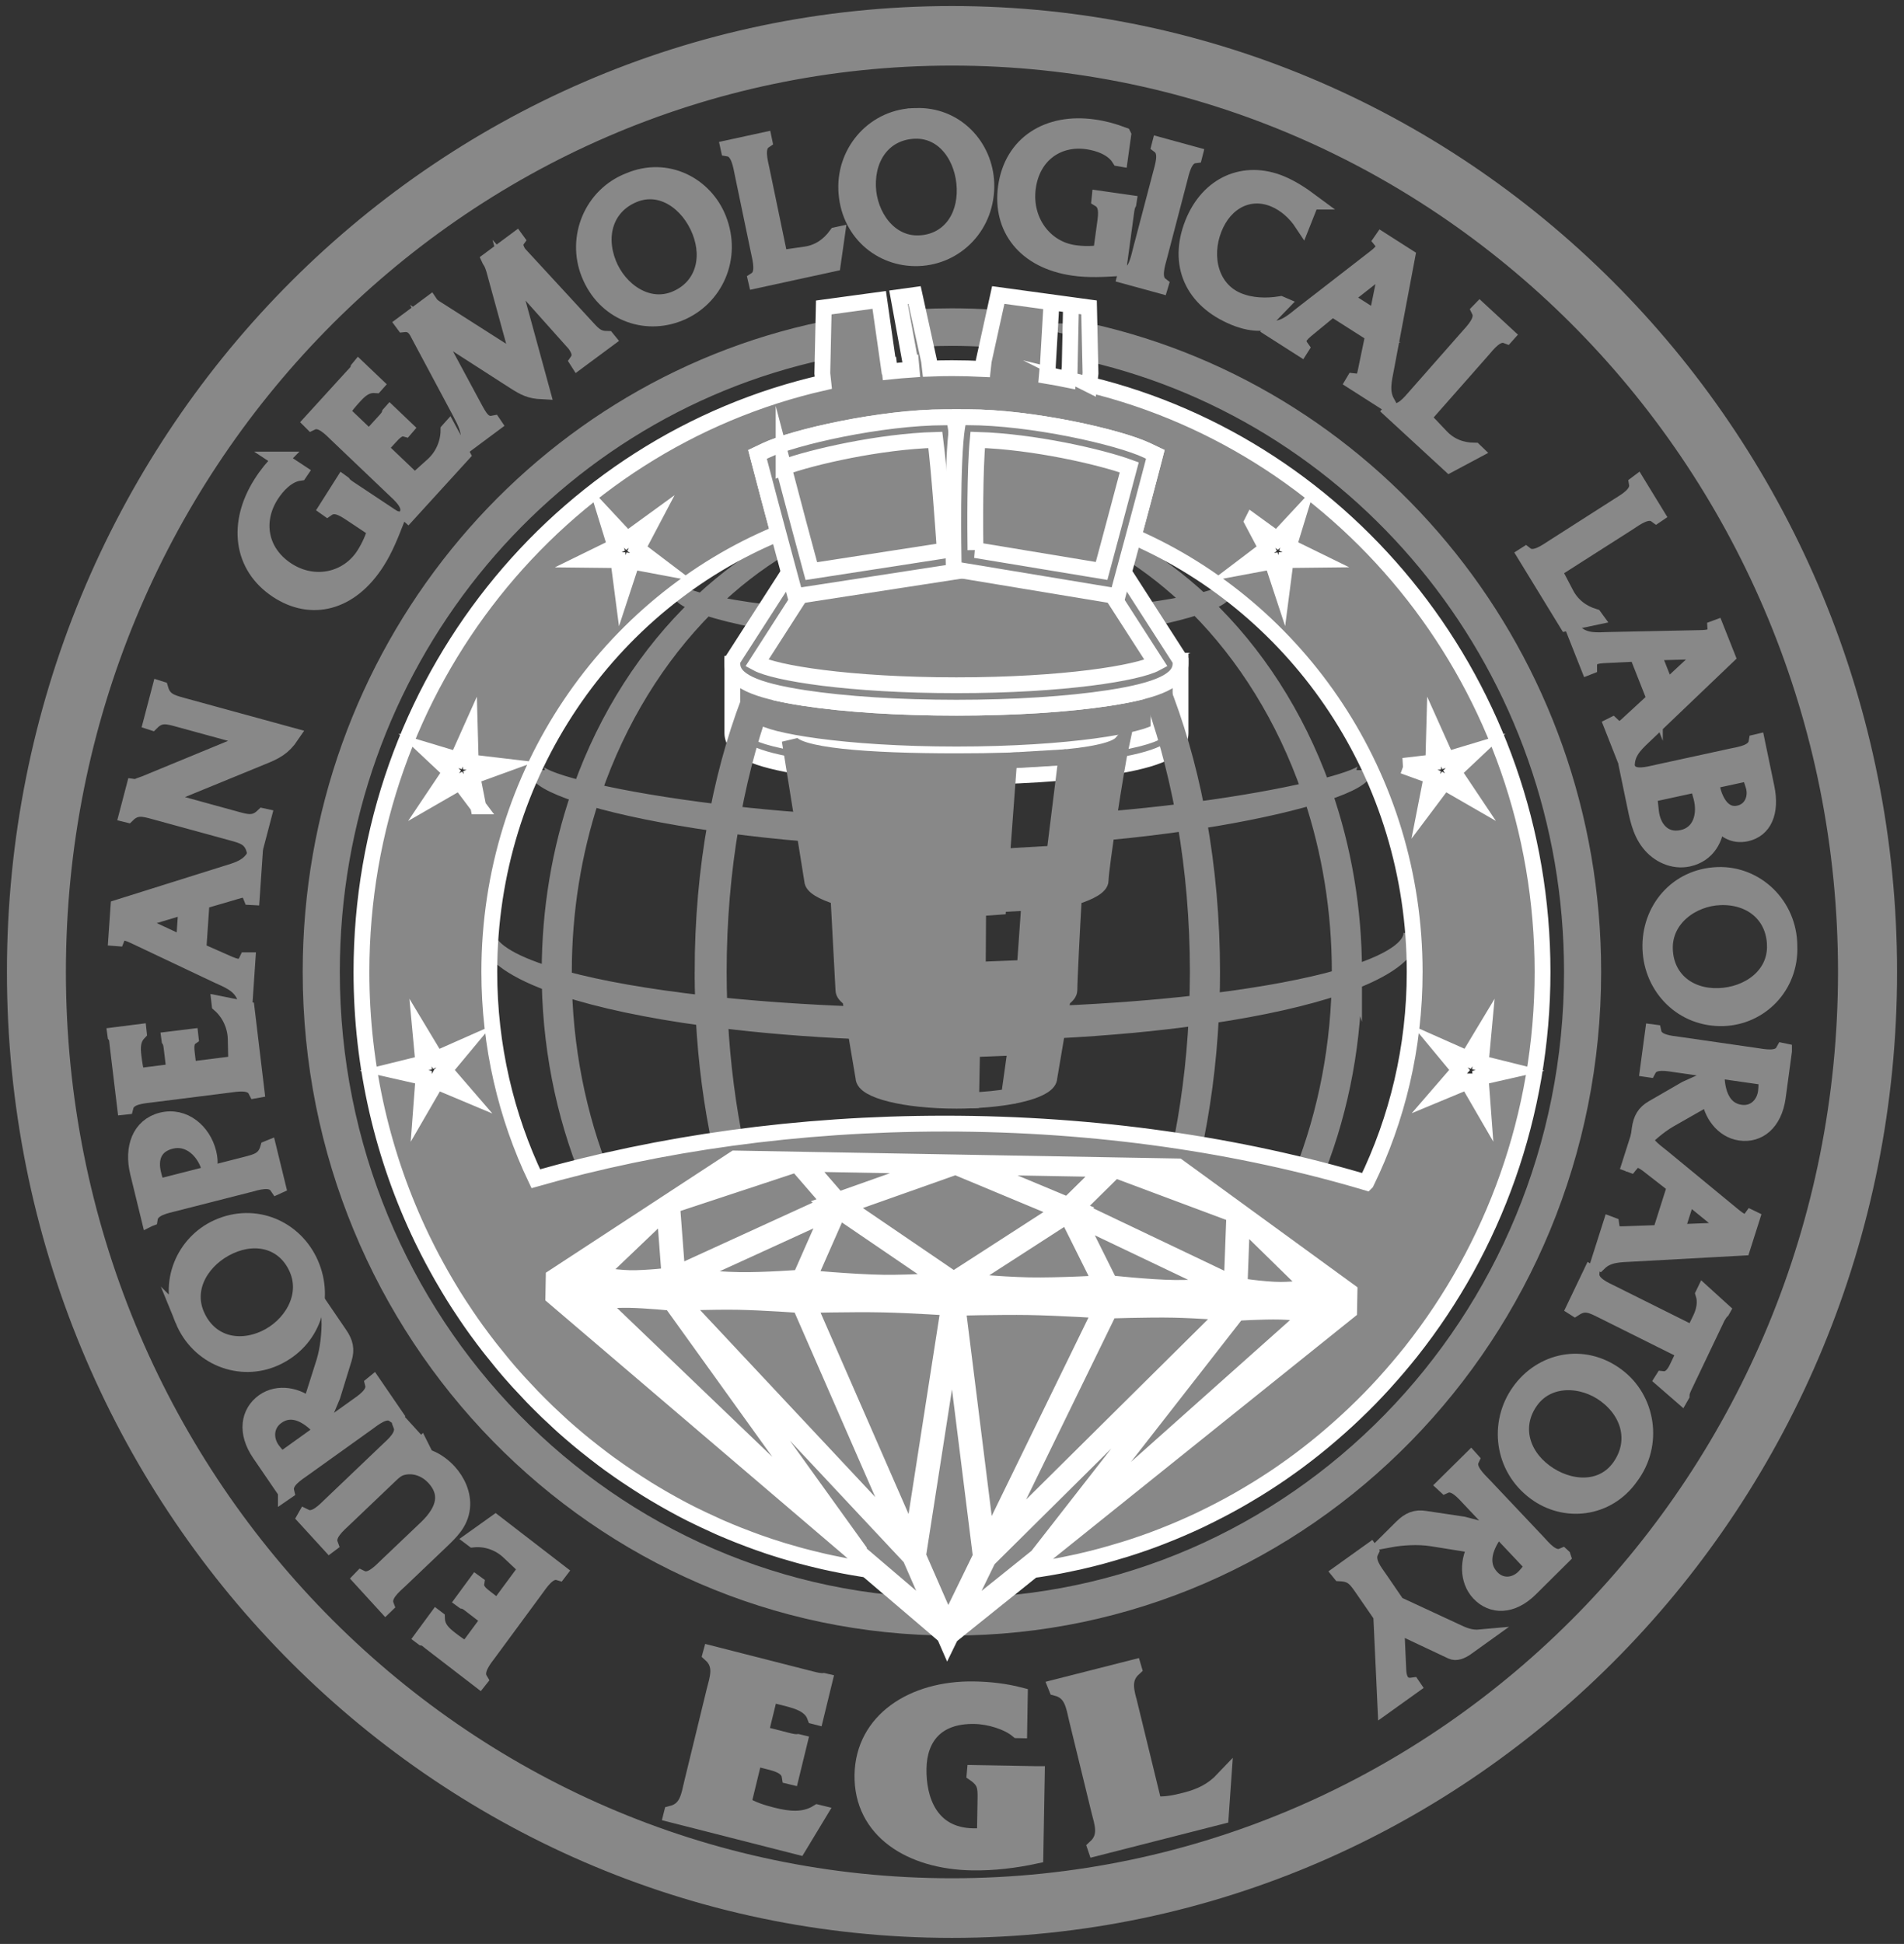
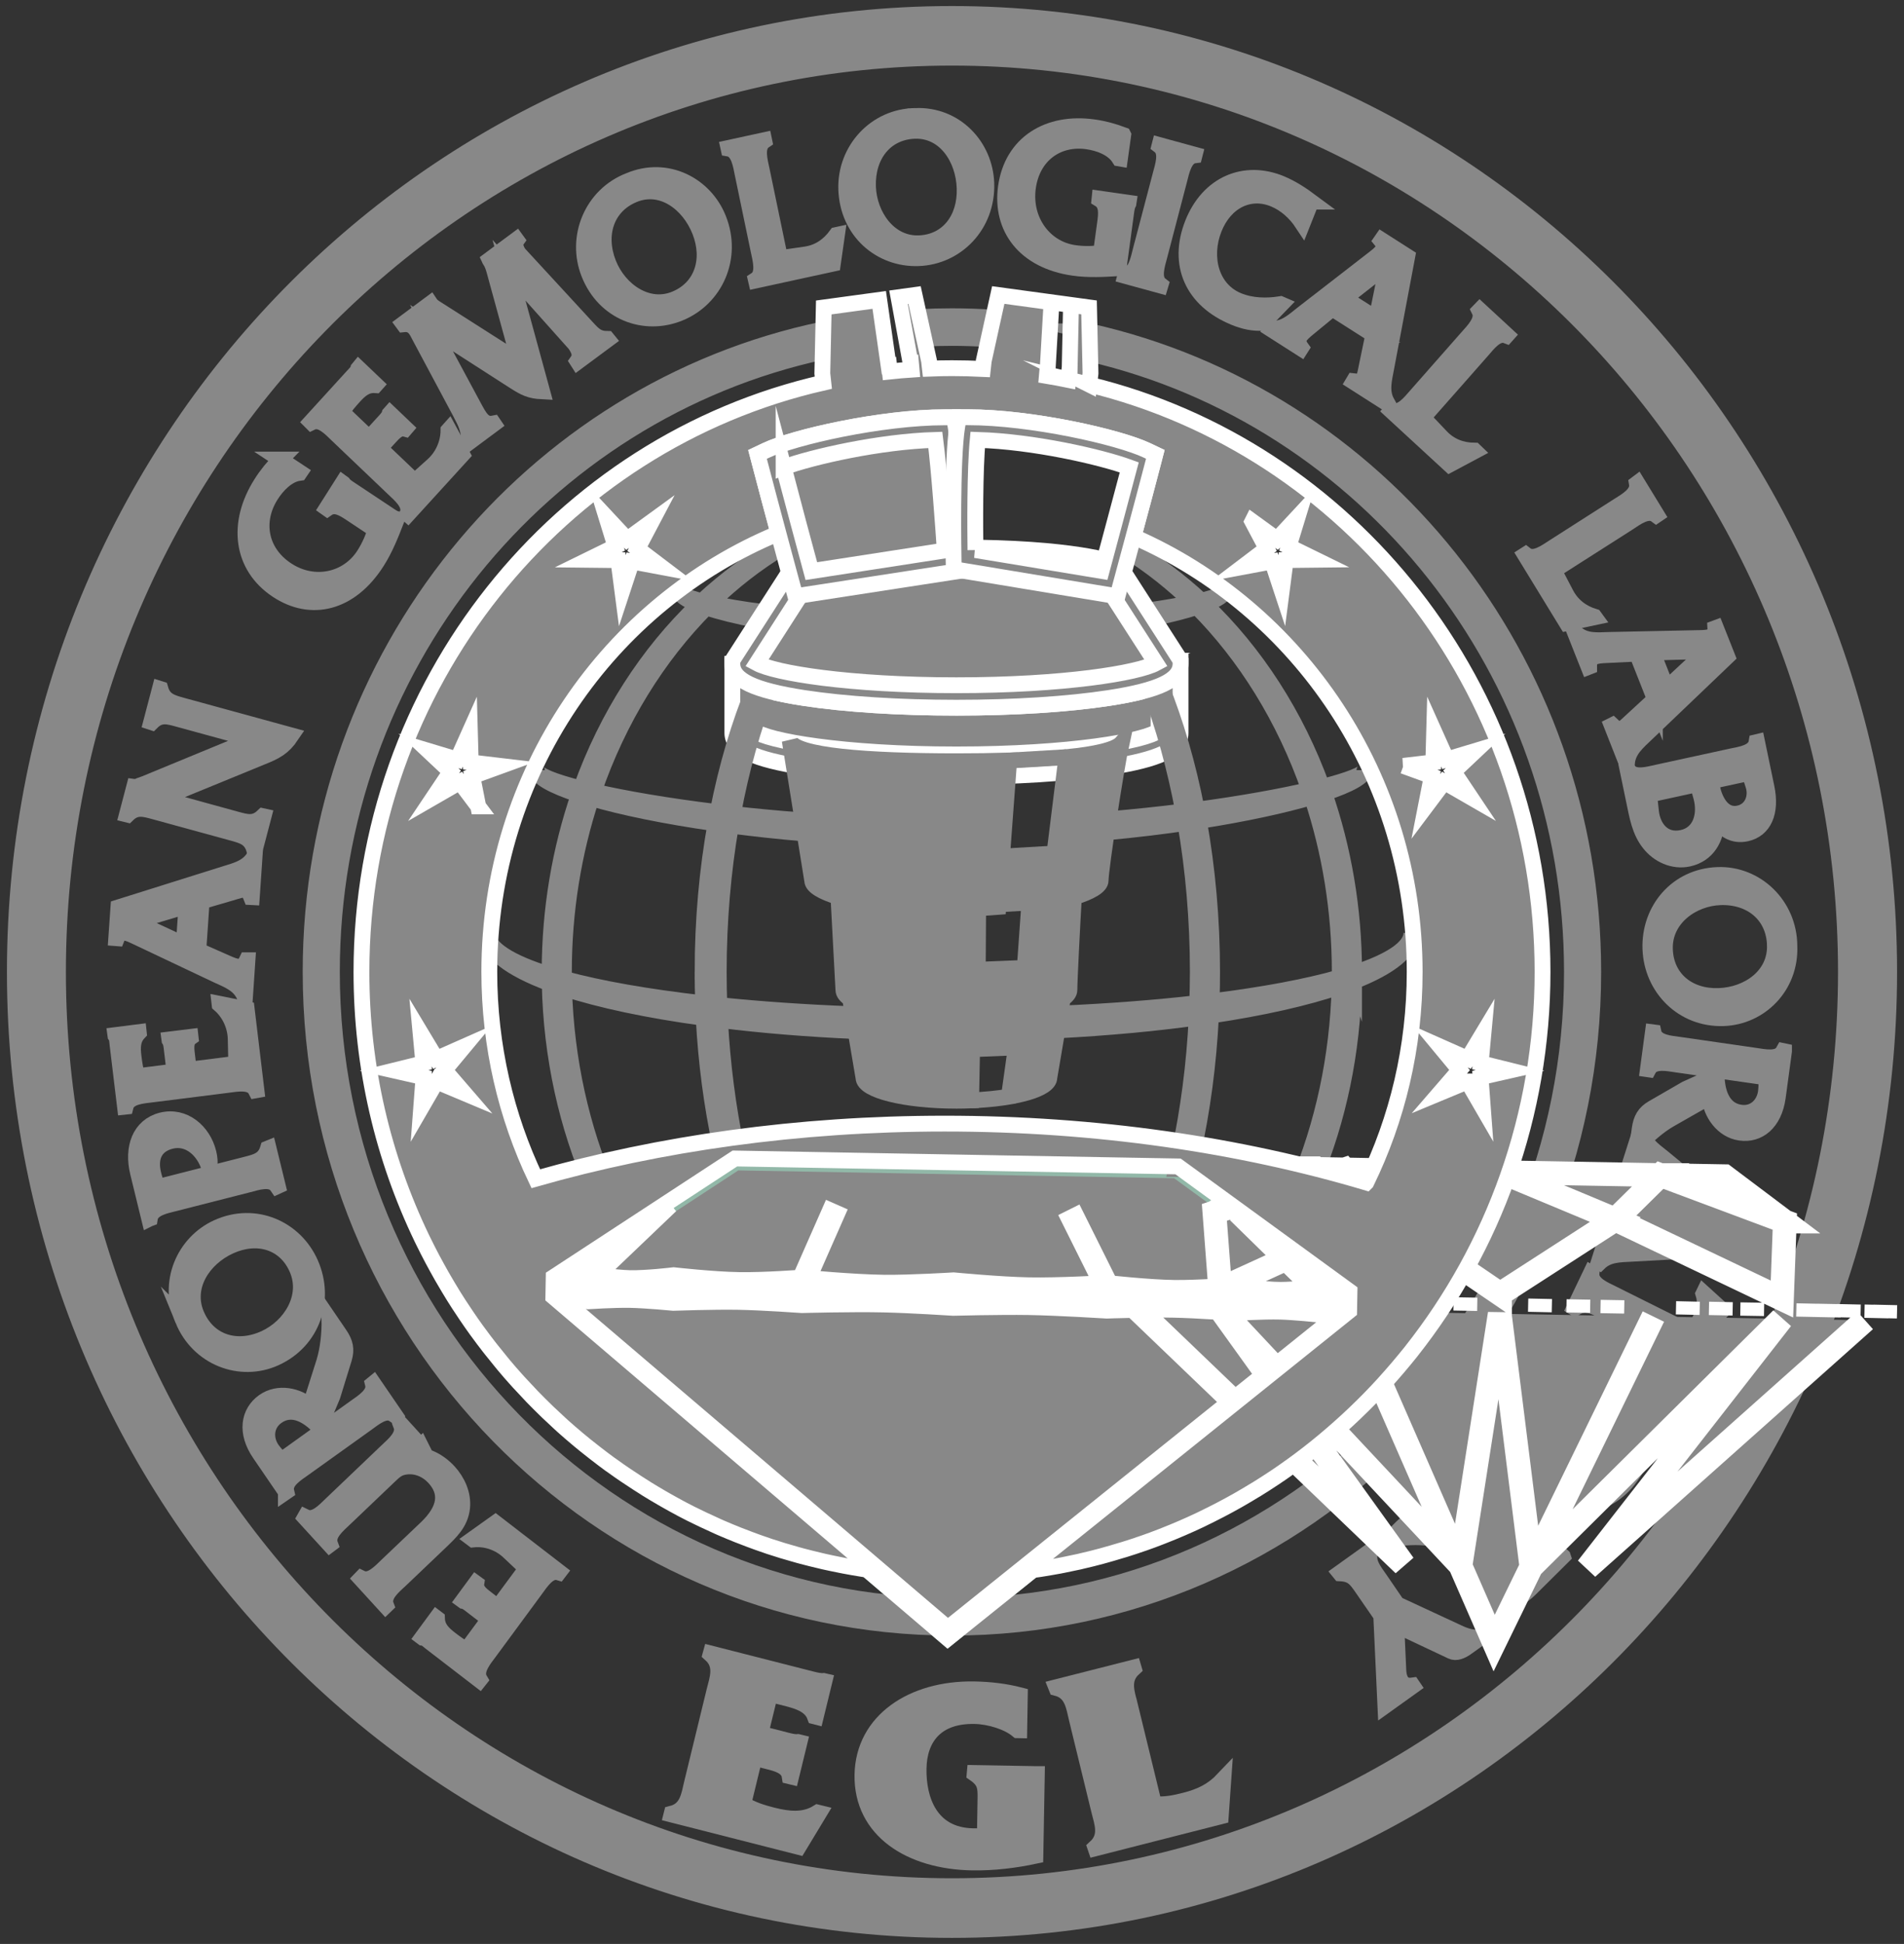
<svg xmlns="http://www.w3.org/2000/svg" width="120.33px" height="122.83px" enable-background="new 0 0 120.333 122.833" version="1.1" viewBox="0 0 120.333 122.833" xml:space="preserve">
  <rect x="0" y="0" width="120.333" height="122.833" fill="#333333" stroke="none" />
  <path d="m60.166 1.416c-32.417 0-58.694 26.861-58.694 60 0 33.141 26.277 60 58.694 60s58.695-26.863 58.695-60c0-33.14-26.28-60-58.695-60zm0 118.3c-31.5 0-57.035-26.104-57.035-58.303 0-32.2 25.534-58.302 57.035-58.302 31.5 0 57.031 26.103 57.031 58.302 0 32.202-25.53 58.303-57.031 58.303z" fill="#888" stroke="#888" stroke-miterlimit="3.864" stroke-width="2.068" />
  <path d="m31.463 101.56l-0.714-0.549c-0.299-0.23-0.711-0.529-0.645-0.951l-0.029-0.021-0.811 1.103 0.029 0.021c0.161 0.027 0.315 0.146 0.469 0.267l1.15 0.885-1.425 1.931c-0.356-0.173-0.701-0.428-1.038-0.687-0.444-0.345-0.811-0.688-0.832-1.291l-0.029-0.022-0.895 1.217 0.028 0.021c0.178 0.022 0.328 0.171 0.492 0.3l3.088 2.377 0.023-0.029c-0.345-0.576 0.27-1.289 0.623-1.768l2.885-3.916c0.344-0.468 0.853-1.279 1.482-1.089l0.023-0.03-4.023-3.101-1.438 1.026 0.028 0.021c0.819-0.085 1.646 0.211 2.236 0.76l1.136 1.07-1.813 2.455z" fill="#888" stroke="#888" stroke-miterlimit="10" />
  <path d="m26.593 91.374l-1.211-1.328-0.028 0.026c0.243 0.63-0.483 1.222-0.903 1.621l-3.505 3.345c-0.43 0.41-1.059 1.109-1.655 0.814l-0.021 0.037 1.566 1.713 0.028-0.021c-0.235-0.621 0.495-1.215 0.912-1.613l2.801-2.672c0.335-0.317 0.558-0.549 1.021-0.616 0.709-0.116 1.395 0.19 1.854 0.698 0.849 0.929 0.732 1.986-0.502 3.168l-2.484 2.363c-0.417 0.396-1.049 1.102-1.636 0.814l-0.028 0.029 1.567 1.715 0.028-0.027c-0.244-0.631 0.492-1.215 0.912-1.609l2.483-2.367c0.668-0.641 1.308-1.215 1.414-2.207 0.084-0.842-0.297-1.661-0.84-2.258-0.576-0.633-1.476-1.158-2.377-1.041l0.604-0.584z" fill="#888" stroke="#888" stroke-miterlimit="10" />
  <path d="m18.066 94.268l0.029-0.02c-0.155-0.658 0.654-1.133 1.135-1.479l3.928-2.812c0.467-0.334 1.189-0.959 1.732-0.578l0.032-0.021-1.325-1.935-0.028 0.023c0.164 0.648-0.637 1.135-1.114 1.477l-4.668 3.346c-0.2-0.208-0.384-0.406-0.555-0.63-0.496-0.656-0.487-1.599 0.262-2.134 0.979-0.702 2.008-0.039 2.689 0.684l0.831-1.98 0.728-2.361c0.176-0.58 0.084-1.012-0.283-1.543l-0.637-0.934c0.02 0.848-0.085 1.867-0.334 2.684l-0.89 2.809c-0.765-0.688-2.018-0.953-2.936-0.3-0.949 0.681-1.172 1.942-0.242 3.297l1.646 2.407z" fill="#888" stroke="#888" stroke-miterlimit="10" />
  <path d="m11.558 83.396c0.975 2.396 3.633 3.415 5.841 2.411 2.381-1.084 3.211-3.719 2.237-5.953-0.978-2.247-3.528-3.371-5.899-2.293-2.091 0.953-3.224 3.468-2.179 5.835zm0.871-0.304c-0.777-1.781 0.403-3.58 2.102-4.352 1.729-0.787 3.499-0.277 4.243 1.436 0.772 1.771-0.415 3.648-2.042 4.392-1.752 0.798-3.54 0.274-4.303-1.476z" fill="#888" stroke="#888" stroke-miterlimit="10" />
  <path d="m9.431 77.006l0.038-0.014c0.103-0.658 1.021-0.814 1.574-0.957l4.654-1.187c0.555-0.146 1.449-0.447 1.822 0.108l0.037-0.017-0.582-2.384-0.037 0.015c-0.217 0.728-0.713 0.841-1.403 1.019l-5.565 1.42c-0.115-0.262-0.211-0.529-0.278-0.822-0.234-0.956 0.017-1.811 1.102-2.089 1.186-0.3 2.111 0.649 2.424 1.666 0.068-0.312 0.031-0.62-0.041-0.918-0.332-1.356-1.545-2.41-2.965-2.052-1.383 0.356-1.871 1.74-1.49 3.3l0.71 2.912z" fill="#888" stroke="#888" stroke-miterlimit="10" />
  <path d="m11.933 67.592l-0.109-0.906c-0.045-0.379-0.121-0.893 0.223-1.133l-4e-3 -0.035-1.337 0.164 5e-3 0.037c0.092 0.138 0.116 0.334 0.139 0.527l0.176 1.463-2.348 0.295c-0.124-0.387-0.187-0.812-0.238-1.24-0.068-0.562-0.078-1.078 0.332-1.51l-4e-3 -0.037-1.477 0.187 5e-3 0.037c0.108 0.147 0.107 0.358 0.132 0.569l0.472 3.92 0.037-4e-3c0.164-0.655 1.094-0.694 1.678-0.771l4.757-0.599c0.569-0.071 1.495-0.263 1.796 0.336l0.039-7e-3 -0.613-5.111-1.72-0.343 4e-3 0.034c0.629 0.545 0.996 1.355 1.018 2.177l0.035 1.573-2.998 0.377z" fill="#888" stroke="#888" stroke-miterlimit="10" />
  <path d="m12.746 56.955l1.836-0.536c0.912-0.27 1.056-0.359 1.294 0.266l0.039 2e-3 0.172-2.527-0.039-2e-3c-0.416 0.678-1.143 0.85-1.883 1.079l-6.683 2.099-0.135 1.945 0.039 3e-3c0.23-0.579 0.748-0.308 1.193-0.102l5.15 2.438c0.704 0.32 1.4 0.582 1.719 1.321l0.039 4e-3 0.153-2.269h-0.037c-0.269 0.574-0.631 0.463-1.324 0.152l-1.745-0.77 0.212-3.103zm-0.963 0.289l-0.167 2.43-3.114-1.448 3.281-0.982z" fill="#888" stroke="#888" stroke-miterlimit="10" />
  <path d="m10.146 50.46l6.416-2.631c0.837-0.334 1.341-0.59 1.857-1.357l-6.892-1.888c-0.689-0.189-1.18-0.324-1.387-1.045l-0.035-0.011-0.551 2.099 0.037 0.012c0.533-0.532 1.023-0.387 1.711-0.196l4.658 1.274-6.821 2.812-0.29 0.101c-0.12 0.057-0.194 0.087-0.353 0.096l-0.015-2e-3 -0.457 1.742 0.037 9e-3c0.529-0.52 1.021-0.383 1.709-0.194l4.902 1.342c0.688 0.189 1.18 0.322 1.395 1.06l0.037 0.011 0.555-2.112-0.037-8e-3c-0.547 0.527-1.035 0.38-1.723 0.192l-4.753-1.306z" fill="#888" stroke="#888" stroke-miterlimit="10" />
  <path d="m17.722 29.035c-0.46 0.461-0.865 0.957-1.213 1.508-1.593 2.505-1.289 5.227 1.004 6.749 2.145 1.423 4.632 0.85 6.314-1.801 0.535-0.84 0.887-1.753 1.254-2.691-0.188-0.036-0.353-0.161-0.513-0.266l-2.454-1.629c-0.16-0.105-0.332-0.22-0.426-0.356l-0.033-0.024-1.005 1.585 0.031 0.022c0.488-0.338 1.018-1e-3 1.51 0.323l1.536 1.021c-0.158 0.556-0.41 1.096-0.712 1.573-1.04 1.637-3.184 2.1-4.899 0.959-1.718-1.14-2.021-3.096-0.996-4.711 0.399-0.632 1.051-1.32 1.811-1.42l0.021-0.031-1.23-0.811z" fill="#888" stroke="#888" stroke-miterlimit="10" />
  <path d="m24.002 28.317l0.609-0.668c0.256-0.278 0.592-0.668 0.994-0.555l0.024-0.028-0.985-0.939-0.024 0.027c-0.043 0.162-0.173 0.307-0.307 0.452l-0.98 1.075-1.729-1.65c0.209-0.342 0.487-0.667 0.776-0.984 0.379-0.415 0.753-0.75 1.344-0.709l0.025-0.028-1.088-1.036-0.023 0.028c-0.043 0.179-0.203 0.314-0.342 0.468l-2.637 2.892 0.028 0.028c0.598-0.294 1.226 0.409 1.654 0.817l3.506 3.343c0.417 0.399 1.156 1 0.904 1.622l0.028 0.025 3.436-3.768-0.846-1.568-0.025 0.028c-4e-3 0.84-0.376 1.652-0.975 2.193l-1.159 1.042-2.208-2.107z" fill="#888" stroke="#888" stroke-miterlimit="10" />
  <path d="m32.816 22.843l-5.136-3.274c-0.162-0.104-0.352-0.204-0.472-0.372l-8e-3 -0.012-1.711 1.272 0.023 0.031c0.637-0.07 0.828 0.43 0.999 0.752l2.576 4.823c0.327 0.625 0.634 1.184 0.499 1.88l0.024 0.031 1.592-1.183-0.021-0.031c-0.616 0.121-0.877-0.393-1.253-1.092l-2.659-4.938 5.231 3.365c0.652 0.415 0.992 0.597 1.764 0.635l-2.093-7.655 4.161 4.658c0.253 0.359 0.42 0.716 0.161 1.085l0.021 0.033 1.89-1.4-0.027-0.033c-0.6-4e-3 -0.852-0.254-1.261-0.703l-4.318-4.685c-0.17-0.244-0.32-0.596-0.139-0.846l-0.024-0.033-1.691 1.256 6e-3 0.013c0.156 0.223 0.238 0.481 0.314 0.761l1.552 5.662z" fill="#888" stroke="#888" stroke-miterlimit="10" />
  <path d="m39.785 11.404c-2.377 0.911-3.467 3.59-2.562 5.881 0.976 2.472 3.525 3.411 5.741 2.495 2.231-0.92 3.417-3.488 2.446-5.944-0.857-2.174-3.278-3.417-5.625-2.432zm0.264 0.898c1.77-0.732 3.484 0.539 4.183 2.3 0.708 1.796 0.149 3.584-1.555 4.289-1.758 0.727-3.552-0.551-4.221-2.24-0.72-1.823-0.143-3.63 1.593-4.349z" fill="#888" stroke="#888" stroke-miterlimit="10" />
  <path d="m49.299 16.311l-1.152-5.545c-0.118-0.574-0.397-1.496 0.155-1.868l-8e-3 -0.039-2.257 0.491 8e-3 0.037c0.652 0.11 0.776 1.055 0.897 1.641l0.998 4.793c0.119 0.573 0.386 1.5-0.169 1.858l9e-3 0.039 4.857-1.056 0.26-1.822-0.032 7e-3c-0.483 0.663-1.116 1.105-1.934 1.229l-1.632 0.235z" fill="#888" stroke="#888" stroke-miterlimit="10" />
  <path d="m57.858 7.328c-2.536 0.026-4.458 2.163-4.375 4.633 0.089 2.664 2.17 4.438 4.561 4.352 2.402-0.085 4.38-2.083 4.291-4.733-0.081-2.339-1.939-4.353-4.477-4.252zm-0.051 0.938c1.908-0.067 3.096 1.724 3.158 3.623 0.066 1.936-1.055 3.419-2.891 3.485-1.896 0.066-3.154-1.761-3.217-3.579-0.066-1.961 1.078-3.46 2.95-3.529z" fill="#888" stroke="#888" stroke-miterlimit="10" />
  <path d="m70.988 8.533c-0.604-0.229-1.217-0.398-1.852-0.487-2.896-0.416-5.181 1.015-5.562 3.782-0.354 2.589 1.207 4.651 4.266 5.093 0.974 0.14 1.931 0.081 2.914 0.022-0.047-0.189-8e-3 -0.393 0.021-0.585l0.402-2.961c0.027-0.194 0.059-0.401 0.141-0.545l6e-3 -0.039-1.834-0.262-4e-3 0.039c0.508 0.308 0.432 0.941 0.35 1.535l-0.254 1.854c-0.561 0.09-1.145 0.085-1.696 5e-3 -1.89-0.271-3.205-2.062-2.921-4.136 0.285-2.074 1.894-3.181 3.757-2.914 0.731 0.104 1.614 0.416 2.024 1.079l0.035 6e-3 0.207-1.486z" fill="#888" stroke="#888" stroke-miterlimit="10" />
  <path d="m72.092 15.816c-0.145 0.565-0.317 1.514-0.965 1.58l-0.01 0.037 2.219 0.608 0.011-0.037c-0.521-0.399-0.209-1.297-0.062-1.861l1.238-4.734c0.148-0.563 0.322-1.514 0.971-1.593l0.01-0.039-2.217-0.606-0.01 0.039c0.531 0.401 0.209 1.293 0.059 1.875l-1.244 4.731z" fill="#888" stroke="#888" stroke-miterlimit="10" />
  <path d="m82.868 12.741c-0.593-0.441-1.236-0.861-1.916-1.144-2.302-0.949-4.586 0.028-5.574 2.522-1.021 2.579-0.012 4.848 2.631 5.939 0.584 0.242 1.203 0.387 1.834 0.336l1.125-1.162-0.035-0.015c-0.875 0.142-1.844 0.122-2.688-0.227-1.724-0.712-2.218-2.753-1.521-4.527 0.688-1.75 2.248-2.521 3.793-1.882 0.737 0.305 1.354 0.867 1.801 1.544l0.55-1.384z" fill="#888" stroke="#888" stroke-miterlimit="10" />
  <path d="m86.793 21.141l-0.397 1.909c-0.192 0.95-0.188 1.124-0.84 1.043l-0.019 0.032 2.101 1.342 0.021-0.032c-0.387-0.695-0.193-1.428-0.045-2.208l1.324-7.019-1.619-1.033-0.023 0.033c0.396 0.48-0.084 0.819-0.471 1.125l-4.523 3.504c-0.604 0.483-1.159 0.989-1.95 0.93l-0.021 0.035 1.885 1.204 0.021-0.033c-0.366-0.511-0.104-0.786 0.488-1.266l1.479-1.215 2.589 1.649zm0.202-1.006l-2.021-1.289 2.715-2.129-0.694 3.418z" fill="#888" stroke="#888" stroke-miterlimit="10" />
  <path d="m89.931 26.389l3.713-4.211c0.385-0.438 0.948-1.208 1.565-0.971l0.025-0.028-1.711-1.579-0.028 0.029c0.299 0.604-0.375 1.26-0.767 1.706l-3.209 3.644c-0.388 0.435-0.961 1.2-1.569 0.95l-0.025 0.028 3.688 3.396 1.601-0.854-0.025-0.024c-0.809-7e-3 -1.531-0.273-2.107-0.873l-1.151-1.213z" fill="#888" stroke="#888" stroke-miterlimit="10" />
  <path d="m98.197 36.044l4.707-3.002c0.479-0.312 1.232-0.895 1.769-0.491l0.031-0.021-1.224-2-0.028 0.021c0.118 0.665-0.707 1.105-1.201 1.422l-4.068 2.6c-0.482 0.308-1.244 0.881-1.764 0.472l-0.033 0.021 2.635 4.306 1.766-0.373-0.021-0.029c-0.771-0.234-1.396-0.695-1.789-1.436l-0.78-1.49z" fill="#888" stroke="#888" stroke-miterlimit="10" />
  <path d="m104.59 44.182l-1.418 1.305c-0.702 0.651-0.799 0.797-1.274 0.341l-0.032 0.016 0.926 2.35 0.035-0.014c0.086-0.795 0.664-1.273 1.229-1.813l5.108-4.881-0.717-1.808-0.035 0.013c0.041 0.625-0.541 0.612-1.029 0.626l-5.672 0.118c-0.772 0.026-1.512 0.103-2.112-0.419l-0.035 0.016 0.834 2.106 0.033-0.013c-7e-3 -0.64 0.366-0.698 1.125-0.732l1.897-0.091 1.137 2.88zm0.744-0.694l-0.891-2.257 3.418-0.092-2.527 2.349z" fill="#888" stroke="#888" stroke-miterlimit="10" />
  <path d="m104.73 48.815c-0.573 0.125-1.469 0.395-1.828-0.16l-0.034 8e-3 0.414 1.995c0.188 0.907 0.348 1.869 0.948 2.623 0.562 0.725 1.521 1.186 2.478 0.977 1.219-0.267 1.781-1.307 1.791-2.449 0.455 0.623 1.037 1.038 1.869 0.858 1.104-0.242 1.608-1.323 1.276-2.917l-0.595-2.864-0.034 8e-3c-0.108 0.669-1.035 0.781-1.599 0.901l-4.686 1.02zm-0.504 1.397l3.069-0.667 0.229 0.833c0.279 1.051-2e-3 2.299-1.209 2.562-1.185 0.257-1.864-0.644-1.973-1.656l-0.116-1.072zm3.896-0.846l2.438-0.528 0.254 0.792c0.227 0.708-0.062 1.579-0.918 1.766-1.021 0.221-1.527-0.844-1.691-1.629l-0.083-0.401z" fill="#888" stroke="#888" stroke-miterlimit="10" />
  <path d="m113.09 59.761c-0.021-2.592-2.11-4.559-4.528-4.473-2.604 0.092-4.342 2.219-4.256 4.664 0.082 2.457 2.034 4.477 4.629 4.382 2.287-0.082 4.258-1.98 4.155-4.573zm-0.916-0.055c0.064 1.952-1.688 3.164-3.545 3.23-1.895 0.068-3.346-1.08-3.407-2.957-0.065-1.938 1.725-3.225 3.5-3.287 1.924-0.068 3.389 1.104 3.452 3.014z" fill="#888" stroke="#888" stroke-miterlimit="10" />
  <path d="m112.75 66.424l-0.039-8e-3c-0.321 0.59-1.229 0.369-1.812 0.289l-4.745-0.685c-0.566-0.08-1.513-0.131-1.652-0.786l-0.039-5e-3 -0.314 2.336 0.035 5e-3c0.311-0.59 1.221-0.386 1.801-0.302l5.645 0.81c0.011 0.289 0.013 0.566-0.016 0.85-0.076 0.828-0.711 1.508-1.615 1.377-1.184-0.17-1.494-1.373-1.51-2.371l-1.93 0.869-2.109 1.218c-0.516 0.301-0.736 0.681-0.824 1.327l-0.151 1.125c0.549-0.633 1.312-1.309 2.035-1.727l2.522-1.437c0.098 1.037 0.84 2.104 1.947 2.261 1.145 0.167 2.148-0.604 2.377-2.236l0.394-2.91z" fill="#888" stroke="#888" stroke-miterlimit="10" />
  <path d="m104.93 77.904l-1.905 0.067c-0.949 0.033-1.108 0.082-1.192-0.578l-0.037-0.014-0.767 2.408 0.035 0.014c0.562-0.551 1.31-0.539 2.084-0.58l6.979-0.383 0.59-1.854-0.035-0.017c-0.359 0.504-0.799 0.111-1.184-0.199l-4.418-3.639c-0.607-0.482-1.224-0.91-1.355-1.707l-0.033-0.016-0.689 2.161 0.035 0.013c0.396-0.492 0.723-0.295 1.32 0.184l1.512 1.176-0.94 2.964zm1.005-0.042l0.735-2.314 2.679 2.179-3.414 0.135z" fill="#888" stroke="#888" stroke-miterlimit="10" />
  <path d="m106.48 85.411l-0.479 1.002c-0.174 0.362-0.441 0.779-0.912 0.728l-0.019 0.03 1.188 1.033 0.019-0.033c0-0.18 0.072-0.358 0.164-0.551l1.978-4.143 0.131-0.275c0.092-0.135 0.162-0.279 0.281-0.384l0.018-0.032-1.176-1.068-0.017 0.035c0.164 0.508 0.056 1.069-0.174 1.549l-0.47 0.979-5.098-2.542c-0.518-0.257-1.381-0.604-1.332-1.271l-0.035-0.021-1.049 2.194 0.033 0.021c0.637-0.412 1.076-0.179 1.729 0.146l5.22 2.603z" fill="#888" stroke="#888" stroke-miterlimit="10" />
  <path d="m103.06 93.311c1.543-2.059 1.078-4.926-0.879-6.375-2.104-1.568-4.757-0.984-6.16 0.996-1.414 1.988-1.092 4.809 1.008 6.363 1.85 1.381 4.55 1.122 6.031-0.984zm-0.69-0.621c-1.121 1.582-3.234 1.434-4.738 0.316-1.531-1.139-1.984-2.955-0.906-4.473 1.117-1.574 3.305-1.463 4.742-0.394 1.553 1.156 1.999 3.004 0.902 4.551z" fill="#888" stroke="#888" stroke-miterlimit="10" />
  <path d="m98.773 98.348l-0.028-0.026c-0.611 0.261-1.193-0.479-1.599-0.915l-3.332-3.525c-0.397-0.418-1.112-1.053-0.828-1.655l-0.026-0.029-1.66 1.642 0.027 0.025c0.602-0.271 1.194 0.467 1.602 0.896l3.957 4.189c-0.164 0.233-0.328 0.449-0.52 0.656-0.56 0.604-1.468 0.743-2.104 0.068-0.83-0.881-0.353-2.022 0.239-2.823l-2.045-0.526-2.395-0.359c-0.588-0.092-0.99 0.07-1.451 0.522l-0.797 0.792c0.811-0.15 1.816-0.205 2.645-0.08l2.854 0.457c-0.549 0.881-0.606 2.188 0.172 3.012 0.804 0.85 2.056 0.879 3.222-0.27l2.067-2.051z" fill="#888" stroke="#888" stroke-miterlimit="10" />
  <path d="m87.293 102.09l0.263 5.683 1.731-1.239-0.021-0.031c-0.748 0.109-0.871-0.563-0.89-0.953l-0.129-2.857 3.49 1.646c0.281 0.137 0.629-6e-3 0.945-0.231l0.898-0.644c-0.664 0.062-1.103-0.147-1.688-0.426l-3.595-1.668-1.079-1.576c-0.345-0.5-0.888-1.145-0.587-1.76l-0.02-0.029-1.932 1.384 0.021 0.026c0.772 0.035 0.994 0.355 1.432 0.992l1.161 1.683z" fill="#888" stroke="#888" stroke-miterlimit="10" />
  <path d="m47.681 111.08l0.602 0.15c0.669 0.172 1.521 0.319 1.625 1.006l0.091 0.022 0.527-2.162-0.091-0.022c-0.179 0.021-0.437-0.029-0.688-0.095l-1.69-0.433 0.612-2.502 0.58 0.146c0.89 0.229 1.943 0.413 2.253 1.268l0.055 0.014 0.547-2.243-0.056-0.013c-0.218 0.021-0.508-0.047-0.777-0.116l-6.351-1.619-0.012 0.044c0.776 0.693 0.435 1.54 0.235 2.348l-1.407 5.776c-0.196 0.806-0.278 1.7-1.287 1.955l-0.012 0.048 8.036 2.047 1.297-2.146-0.094-0.023c-0.859 0.534-1.839 0.434-2.854 0.176-0.634-0.16-1.298-0.362-1.848-0.719l0.707-2.907z" fill="#888" stroke="#888" stroke-miterlimit="10" />
  <path d="m65.529 112.1l-3.926-0.068-4e-3 0.045c0.664 0.459 0.694 0.844 0.683 1.559l-0.039 2.357c-0.242 0.043-0.502 0.039-0.748 0.033-2.711-0.051-3.478-2.322-3.44-4.281 0.03-1.927 1.104-3.359 3.534-3.313 0.951 0.016 2.106 0.373 2.729 0.896l0.099 2e-3 0.037-2.215c-0.937-0.242-1.922-0.354-2.894-0.369-3.874-0.066-6.993 1.979-7.054 5.401-0.057 3.533 3.053 5.474 6.941 5.537 1.347 0.022 2.693-0.142 3.99-0.42l0.092-5.164z" fill="#888" stroke="#888" stroke-miterlimit="10" />
  <path d="m71.42 107.79c-0.2-0.82-0.541-1.668 0.232-2.373l-0.014-0.047-4.885 1.242 0.018 0.045c1.006 0.254 1.092 1.168 1.287 1.975l1.406 5.765c0.199 0.804 0.535 1.638-0.238 2.341l0.016 0.047 7.91-2.017 0.164-2.341c-0.678 0.716-1.414 1.082-2.412 1.336-0.654 0.169-1.334 0.306-1.973 0.225l-1.511-6.198z" fill="#888" stroke="#888" stroke-miterlimit="10" />
  <polygon points="34.97 81.944 59.897 103.2 85.263 82.84 85.288 81.592 74.454 73.704 46.442 73.202 34.992 80.695" fill="#888" stroke="#92B8A8" stroke-miterlimit="3.864" stroke-width="1.5" />
  <g fill="#888" stroke="#888" stroke-miterlimit="10">
    <path d="m58.405 21.397c0.584-0.028 1.17-0.043 1.761-0.043 0.776 0 1.543 0.027 2.312 0.072l0.301-1.357c-0.86-0.056-1.733-0.088-2.612-0.088-0.688 0-1.378 0.017-2.059 0.051l0.297 1.365z" />
    <path d="m68.861 20.938l0.027 1.415c17.442 4.056 30.459 20 30.459 39.06 0 22.125-17.546 40.059-39.186 40.059-21.642 0-39.185-17.935-39.185-40.059 0-19.26 13.297-35.345 31.02-39.185l0.031-1.415c-18.486 3.854-32.396 20.564-32.396 40.598 0 22.882 18.148 41.436 40.53 41.436s40.532-18.554 40.532-41.436c4e-3 -19.828-13.625-36.403-31.832-40.473z" />
  </g>
  <g fill="#888" stroke="#fff" stroke-miterlimit="10">
    <path d="m73.917 46.314c0 1.139-6.027 2.066-13.47 2.066-7.44 0-13.469-0.925-13.469-2.066v-4.373c0 1.142 6.029 2.066 13.469 2.066 7.438 0 13.47-0.926 13.47-2.066s0 3.233 0 4.373z" />
    <path d="m60.446 49.089c-3.631 0-7.049-0.22-9.625-0.613-3.181-0.488-4.536-1.133-4.536-2.164v-4.37h1.388c0-0.104-0.042-0.177-0.058-0.192 0.543 0.633 5.426 1.552 12.834 1.552 7.196 0 12.01-0.867 12.772-1.5v-0.046h0.053c0-1e-3 4e-3 -4e-3 6e-3 -5e-3 -2e-3 0-6e-3 4e-3 -6e-3 5e-3h1.336v4.56c0 1.027-1.355 1.675-4.533 2.163-2.578 0.391-5.996 0.61-9.631 0.61zm-12.775-2.915c0.766 0.632 5.578 1.497 12.775 1.497 7.196 0 12.012-0.865 12.774-1.497v-2.812c-0.729 0.291-1.771 0.531-3.146 0.744-2.578 0.397-5.996 0.613-9.626 0.613-3.632 0-7.052-0.219-9.627-0.613-1.382-0.21-2.417-0.453-3.148-0.744l-2e-3 2.812z" />
  </g>
  <g fill="#888" stroke="#888" stroke-miterlimit="10">
    <path d="m65.695 47.974" />
    <path d="m66.25 57.08c-0.377 0.071-0.785 0.136-1.211 0.194l-0.473 6.705c-0.021 6e-3 -0.039 8e-3 -0.059 0.01l-0.744 5.307c-0.697 0.115-1.51 0.197-2.385 0.234 2.801-0.109 4.94-0.711 4.94-1.439l0.845-4.977c0.272-0.182 0.424-0.369 0.424-0.555 0-0.612 0.184-4.195 0.283-5.87 1.062-0.324 1.69-0.696 1.69-1.051 0-0.751 0.981-7.129 1.321-8.688-0.37 0.422-1.646 0.711-3.485 0.893l-1.146 9.237z" />
    <path d="m61.478 64.124c0.104-8e-3 0.196-0.014 0.301-0.018l0.041-6.725c0.438-0.018 0.861-0.041 1.272-0.075l0.687-9.25c-1.047 0.031-2.168 0.046-3.329 0.046-5.635 0-10.237-0.344-10.54-1.316l1.422 8.854c0 0.35 0.614 0.719 1.658 1.042l0.314 5.877c0 0.186 0.149 0.373 0.426 0.557l0.841 4.977c0 0.806 2.629 1.459 5.875 1.459 0.316 0 0.625-8e-3 0.93-0.02l0.102-5.408z" />
  </g>
  <line x1="63.775" x2="67.4" y1="48.057" y2="47.843" fill="#888" stroke="#888" stroke-miterlimit="10" />
  <line x1="63.092" x2="67.042" y1="55.64" y2="55.411" fill="#888" stroke="#888" stroke-miterlimit="3.864" stroke-width="4" />
  <line x1="61.478" x2="65.07" y1="63.792" y2="63.647" fill="#888" stroke="#888" stroke-miterlimit="3.864" stroke-width="6" />
  <path d="m85.577 61.486v-0.069c0-3.999-0.673-7.812-1.88-11.3 1.617-0.532 2.535-1.052 2.535-1.455 0 0.239-0.971 0.627-2.676 1.062-1.642-4.531-4.203-8.487-7.41-11.545 0.806-0.303 1.25-0.594 1.25-0.834 0 0.163-0.53 0.381-1.479 0.613-1.379-1.284-2.879-2.403-4.47-3.331-0.024 0.094-0.049 0.188-0.073 0.277 1.416 0.904 2.754 1.968 4 3.179-0.754 0.161-1.699 0.329-2.802 0.486l0.313 0.491c1.101-0.227 2.033-0.468 2.759-0.707 3.067 3.076 5.532 7.035 7.108 11.562-1.805 0.418-4.235 0.865-7.116 1.25-0.554-2.85-1.326-5.496-2.279-7.864-0.207 0.089-0.44 0.173-0.705 0.251 0.882 2.333 1.604 4.931 2.13 7.722-1.476 0.186-3.054 0.353-4.712 0.494-0.041 0.277-0.084 0.555-0.123 0.826 1.753-0.164 3.416-0.366 4.966-0.59 0.508 2.958 0.789 6.122 0.789 9.408 0 0.663-0.017 1.315-0.035 1.971-2.631 0.302-5.547 0.527-8.66 0.664l-0.18 1.062c3.168-0.167 6.133-0.439 8.801-0.809-0.146 2.988-0.529 5.85-1.094 8.516-0.087 0.385-0.154 0.736-0.216 1.053h0.828c0.082-0.306 0.16-0.631 0.235-0.961 0.605-2.729 1.002-5.668 1.154-8.738 3.242-0.483 6.01-1.108 8.125-1.83-0.117 4.498-1.062 8.74-2.652 12.525-0.354 0.852 0.578 0.656 0.984-0.312 1.582-3.799 2.5-8.053 2.574-12.545 2.312-0.906 3.637-1.949 3.637-3.06 1e-3 0.922-1.32 1.786-3.626 2.538zm-0.905 0.274c-2.106 0.597-4.866 1.112-8.098 1.513 0.021-0.614 0.031-1.233 0.031-1.856 0-3.336-0.297-6.544-0.832-9.54 2.898-0.451 5.34-0.986 7.133-1.514 1.137 3.418 1.766 7.147 1.766 11.056v0.341z" fill="#888" stroke="#888" stroke-miterlimit="10" />
  <path d="m45.505 64.45c2.627 0.33 5.51 0.566 8.57 0.703l-0.18-1.064c-3.008-0.116-5.846-0.312-8.433-0.578-0.023-0.694-0.038-1.395-0.038-2.093 0-3.23 0.273-6.34 0.77-9.251 1.465 0.191 3.026 0.36 4.659 0.5l-0.13-0.824c-1.537-0.117-3.012-0.254-4.397-0.412 0.522-2.82 1.262-5.443 2.169-7.802-0.295-0.082-0.56-0.169-0.793-0.26-0.988 2.393-1.783 5.066-2.346 7.949-3.177-0.387-5.865-0.85-7.834-1.303 1.566-4.553 4.04-8.537 7.118-11.63 0.83 0.277 1.944 0.556 3.277 0.808l0.334-0.516c-1.34-0.176-2.477-0.366-3.346-0.559 1.396-1.365 2.92-2.547 4.534-3.521-0.021-0.083-0.044-0.167-0.067-0.252-1.795 0.988-3.472 2.215-5.008 3.646-0.906-0.23-1.412-0.457-1.412-0.646 0 0.261 0.424 0.557 1.189 0.861-3.22 3.078-5.788 7.058-7.421 11.62-1.773-0.448-2.785-0.87-2.785-1.163 0 0.445 0.958 0.99 2.651 1.542-1.189 3.464-1.85 7.246-1.85 11.21 0 0.061 1e-3 0.117 1e-3 0.178-2.517-0.776-3.958-1.678-3.958-2.642 0 1.159 1.443 2.249 3.962 3.185 0.094 4.66 1.094 9.051 2.799 12.945 0.302 0.693 0.586 1.33 0.857 1.928h0.811c-0.246-0.582-0.508-1.209-0.803-1.891-1.642-3.812-2.625-8.109-2.755-12.668 2.297 0.75 5.307 1.389 8.823 1.867 0.148 2.816 0.509 5.521 1.053 8.059 0.041 0.188 0.085 0.358 0.128 0.522h0.953c-0.021-0.133-0.046-0.271-0.077-0.424-0.521-2.524-0.875-5.218-1.025-8.024zm-1.102-3.037c0 0.667 0.013 1.326 0.036 1.984-3.504-0.398-6.508-0.926-8.795-1.547-3e-3 -0.143-5e-3 -0.291-5e-3 -0.436 0-3.874 0.619-7.573 1.736-10.972 1.953 0.57 4.646 1.131 7.846 1.586-0.531 2.952-0.818 6.107-0.818 9.385z" fill="#888" stroke="#888" stroke-miterlimit="10" />
-   <path d="m34.97 81.944l0.022-1.249m2.23 1.289l0.021-1.25m5.316 1.347l0.021-1.25m8.148 1.394l0.02-1.25m9.499 1.421l0.021-1.25m9.69 1.424l0.023-1.251m8.081 1.394l0.021-1.25m5.25 1.344l0.023-1.25m1.932 0.043s-0.623 0.229-1.031 0.211c-0.375-0.016-0.93-0.25-0.93-0.25s-1.453 0.191-2.386 0.191c-1.135 0-2.896-0.285-2.896-0.285s-2.334 0.18-3.83 0.162c-1.653-0.021-4.237-0.31-4.237-0.31s-3.022 0.183-4.957 0.144c-1.858-0.035-4.758-0.313-4.758-0.313s-2.668 0.165-4.376 0.151c-2.021-0.025-5.175-0.326-5.175-0.326s-2.454 0.188-4.023 0.156c-1.608-0.023-4.112-0.303-4.112-0.303s-1.688 0.203-2.77 0.184c-1.017-0.026-2.602-0.278-2.602-0.278s-0.781 0.25-1.289 0.206c-0.373-0.027-0.929-0.246-0.929-0.246m50.276 2.146s-0.625-0.146-1.027-0.15c-0.362 0-0.935 0.117-0.935 0.117s-1.448-0.15-2.381-0.178c-1.129-0.029-2.895 0.084-2.895 0.084s-2.33-0.172-3.826-0.203c-1.654-0.035-4.244 0.055-4.244 0.055s-3.02-0.189-4.953-0.223c-1.854-0.028-4.759 0.047-4.759 0.047s-2.667-0.174-4.37-0.211c-2.021-0.047-5.18 0.039-5.18 0.039s-2.45-0.176-4.021-0.205c-1.604-0.028-4.115 0.061-4.115 0.061s-1.684-0.164-2.763-0.184c-1.019-0.016-2.609 0.086-2.609 0.086s-0.779-0.166-1.284-0.159c-0.367 0.011-0.933 0.116-0.933 0.116m0.024-1.237l7.222-4.704-4.971 4.746m15.646-4.621l-2.142 4.861m16.804-4.534l2.429 4.875m13.377 0.239l-5.096-4.989 7.024 5.026m-50.315 0.35l24.928 21.258 25.366-20.359m-34.536-0.618l9.167 20.977 10.063-20.632m-32.736-0.586l16.964 16.266-11.624-16.173 15.206 16.234 2.479-15.916 1.998 15.994 15.819-15.678-12.282 15.743 17.553-15.646m-46.974-1.833l-0.015 0.839m-0.756-0.855l-0.014 0.842m2.505-0.795l-0.015 0.84m40.195-5.278l-7.861-2.937 4.054 0.072 3.807 2.865zm-31.819-3.366l3.986 0.073-8.216 2.711 4.23-2.784zm31.641 8.261l0.182-4.896-7.861-2.936-2.85 2.812 10.529 5.02zm-35.503-0.632l10.31-4.715-2.461-2.841-8.216 2.714 0.367 4.842zm27.82-7.2l-10.002-0.178 7.153 2.985 2.849-2.807zm-17.511 2.485l7.509-2.658-9.971-0.183 2.462 2.841zm7.378 5.03l-7.378-5.028 7.509-2.658 7.155 2.983-7.286 4.703zm-20.954-0.117l-0.014 0.839m1.588-0.815l-0.013 0.843m3.623-0.776l-0.015 0.84m1.882-0.808l-0.016 0.843m1.927-0.809l-0.015 0.841m4.71-0.754l-0.016 0.843m2.629-0.801l-0.014 0.844m2.515-0.796l-0.015 0.841m4.732-0.757l-0.018 0.839m2.439-0.795l-0.015 0.836m2.168-0.8l-0.015 0.843m4.786-0.754l-0.019 0.836m2.101-0.804l-0.017 0.843m2-0.805l-0.014 0.841m3.553-0.778l-0.018 0.84m1.328-0.816l-0.017 0.843m1.273-0.821l-0.019 0.836m1.763-0.804l-0.019 0.84m0.575-0.833l-0.019 0.84" fill="#888" stroke="#fff" stroke-miterlimit="3.864" stroke-width="1.5" />
+   <path d="m34.97 81.944l0.022-1.249m2.23 1.289l0.021-1.25m5.316 1.347l0.021-1.25m8.148 1.394l0.02-1.25m9.499 1.421l0.021-1.25m9.69 1.424l0.023-1.251m8.081 1.394l0.021-1.25m5.25 1.344l0.023-1.25m1.932 0.043s-0.623 0.229-1.031 0.211c-0.375-0.016-0.93-0.25-0.93-0.25s-1.453 0.191-2.386 0.191c-1.135 0-2.896-0.285-2.896-0.285s-2.334 0.18-3.83 0.162c-1.653-0.021-4.237-0.31-4.237-0.31s-3.022 0.183-4.957 0.144c-1.858-0.035-4.758-0.313-4.758-0.313s-2.668 0.165-4.376 0.151c-2.021-0.025-5.175-0.326-5.175-0.326s-2.454 0.188-4.023 0.156c-1.608-0.023-4.112-0.303-4.112-0.303s-1.688 0.203-2.77 0.184c-1.017-0.026-2.602-0.278-2.602-0.278s-0.781 0.25-1.289 0.206c-0.373-0.027-0.929-0.246-0.929-0.246m50.276 2.146s-0.625-0.146-1.027-0.15c-0.362 0-0.935 0.117-0.935 0.117s-1.448-0.15-2.381-0.178c-1.129-0.029-2.895 0.084-2.895 0.084s-2.33-0.172-3.826-0.203c-1.654-0.035-4.244 0.055-4.244 0.055s-3.02-0.189-4.953-0.223c-1.854-0.028-4.759 0.047-4.759 0.047s-2.667-0.174-4.37-0.211c-2.021-0.047-5.18 0.039-5.18 0.039s-2.45-0.176-4.021-0.205c-1.604-0.028-4.115 0.061-4.115 0.061s-1.684-0.164-2.763-0.184c-1.019-0.016-2.609 0.086-2.609 0.086s-0.779-0.166-1.284-0.159c-0.367 0.011-0.933 0.116-0.933 0.116m0.024-1.237l7.222-4.704-4.971 4.746m15.646-4.621l-2.142 4.861m16.804-4.534l2.429 4.875m13.377 0.239l-5.096-4.989 7.024 5.026m-50.315 0.35l24.928 21.258 25.366-20.359l9.167 20.977 10.063-20.632m-32.736-0.586l16.964 16.266-11.624-16.173 15.206 16.234 2.479-15.916 1.998 15.994 15.819-15.678-12.282 15.743 17.553-15.646m-46.974-1.833l-0.015 0.839m-0.756-0.855l-0.014 0.842m2.505-0.795l-0.015 0.84m40.195-5.278l-7.861-2.937 4.054 0.072 3.807 2.865zm-31.819-3.366l3.986 0.073-8.216 2.711 4.23-2.784zm31.641 8.261l0.182-4.896-7.861-2.936-2.85 2.812 10.529 5.02zm-35.503-0.632l10.31-4.715-2.461-2.841-8.216 2.714 0.367 4.842zm27.82-7.2l-10.002-0.178 7.153 2.985 2.849-2.807zm-17.511 2.485l7.509-2.658-9.971-0.183 2.462 2.841zm7.378 5.03l-7.378-5.028 7.509-2.658 7.155 2.983-7.286 4.703zm-20.954-0.117l-0.014 0.839m1.588-0.815l-0.013 0.843m3.623-0.776l-0.015 0.84m1.882-0.808l-0.016 0.843m1.927-0.809l-0.015 0.841m4.71-0.754l-0.016 0.843m2.629-0.801l-0.014 0.844m2.515-0.796l-0.015 0.841m4.732-0.757l-0.018 0.839m2.439-0.795l-0.015 0.836m2.168-0.8l-0.015 0.843m4.786-0.754l-0.019 0.836m2.101-0.804l-0.017 0.843m2-0.805l-0.014 0.841m3.553-0.778l-0.018 0.84m1.328-0.816l-0.017 0.843m1.273-0.821l-0.019 0.836m1.763-0.804l-0.019 0.84m0.575-0.833l-0.019 0.84" fill="#888" stroke="#fff" stroke-miterlimit="3.864" stroke-width="1.5" />
  <path d="m68.84 24.301l0.08-0.71-0.092-4.167-5.738-0.783-0.918 4.167-0.055 0.505c-0.645-0.032-1.296-0.049-1.95-0.049-0.469 0-0.936 9e-3 -1.396 0.028l-0.055-0.483-0.916-4.167-1.014 0.139 0.762 4.162 0.027-2e-3 0.037 0.414c-0.461 0.03-0.918 0.071-1.375 0.12l-0.043-0.373-0.034 4e-3 -0.593-4.155-3.505 0.477-0.091 4.167 0.063 0.584c-16.7 3.795-29.19 19.025-29.19 37.241 0 6.036 1.373 11.741 3.814 16.819 0.043 0.082 0.083 0.166 0.125 0.254 0.172 0.352 0.348 0.699 0.532 1.045 5e-3 0.014 0.012 0.022 0.018 0.034 0.191 0.357 0.387 0.712 0.585 1.062 0.046 0.078 0.093 0.16 0.14 0.24 0.181 0.313 0.369 0.629 0.56 0.938 0.024 0.034 0.044 0.071 0.066 0.108 0.211 0.34 0.431 0.676 0.654 1.006 0.048 0.078 0.1 0.146 0.149 0.224 0.196 0.288 0.395 0.577 0.598 0.858 0.037 0.049 0.072 0.101 0.108 0.146 0.233 0.322 0.475 0.64 0.718 0.954 0.051 0.064 0.104 0.133 0.155 0.196 0.211 0.268 0.422 0.528 0.64 0.793 0.047 0.06 0.097 0.116 0.144 0.175 0.254 0.305 0.514 0.604 0.779 0.896 0.049 0.056 0.103 0.109 0.151 0.168 0.228 0.25 0.458 0.496 0.691 0.738 0.059 0.062 0.117 0.125 0.176 0.188 0.274 0.28 0.555 0.562 0.837 0.836 0.046 0.047 0.091 0.087 0.138 0.134 0.248 0.234 0.499 0.471 0.752 0.703 0.066 0.059 0.133 0.12 0.201 0.184 0.296 0.264 0.591 0.521 0.895 0.774 0.035 0.028 0.069 0.062 0.105 0.089 0.272 0.229 0.548 0.448 0.828 0.667 0.075 0.062 0.149 0.117 0.225 0.177 0.312 0.242 0.627 0.483 0.951 0.719 0.014 0.01 0.029 0.021 0.044 0.027 0.306 0.225 0.617 0.438 0.93 0.651 0.082 0.056 0.163 0.106 0.242 0.159 0.325 0.216 0.648 0.431 0.978 0.634 9e-3 9e-3 0.017 0.015 0.022 0.017 0.336 0.207 0.676 0.414 1.021 0.612 0.083 0.048 0.171 0.095 0.255 0.146 0.311 0.178 0.626 0.35 0.943 0.521 0.036 0.019 0.074 0.04 0.112 0.06 0.349 0.188 0.702 0.36 1.058 0.53 0.087 0.044 0.176 0.083 0.263 0.127 0.308 0.146 0.617 0.289 0.931 0.429 0.061 0.026 0.119 0.051 0.176 0.078 0.363 0.156 0.727 0.31 1.096 0.455 0.087 0.03 0.174 0.066 0.262 0.1 0.307 0.121 0.623 0.24 0.938 0.353 0.075 0.029 0.15 0.056 0.227 0.08 0.375 0.136 0.75 0.259 1.127 0.373 0.084 0.028 0.168 0.052 0.25 0.08 0.319 0.097 0.64 0.188 0.961 0.278 0.089 0.024 0.175 0.05 0.264 0.072 0.388 0.103 0.771 0.198 1.161 0.289 0.077 0.018 0.153 0.034 0.229 0.055 0.33 0.072 0.664 0.145 0.997 0.209 0.097 0.019 0.194 0.035 0.292 0.058 0.396 0.076 0.794 0.144 1.192 0.207 0.062 8e-3 0.125 0.019 0.19 0.024 0.166 0.024 0.333 0.043 0.497 0.063l-20.266-17.29 0.022-1.249 11.452-7.491 28.01 0.502 10.834 7.889-0.023 1.248-20.471 16.427c0.246-0.027 0.488-0.061 0.734-0.094 0.066-0.014 0.143-0.022 0.219-0.031 0.398-0.061 0.793-0.133 1.188-0.203 0.09-0.02 0.181-0.035 0.269-0.053 0.33-0.064 0.657-0.135 0.983-0.205 0.082-0.021 0.168-0.037 0.252-0.061 0.396-0.088 0.776-0.188 1.166-0.291 0.065-0.018 0.136-0.033 0.199-0.055 0.334-0.093 0.664-0.188 0.991-0.289 0.084-0.021 0.173-0.049 0.259-0.076 0.385-0.119 0.766-0.244 1.146-0.377 0.032-0.012 0.067-0.023 0.104-0.035 0.35-0.119 0.695-0.252 1.041-0.385 0.082-0.027 0.162-0.062 0.242-0.095 0.754-0.297 1.494-0.616 2.225-0.961 0.068-0.033 0.143-0.069 0.213-0.104 0.732-0.354 1.457-0.729 2.164-1.129 0.055-0.029 0.109-0.062 0.166-0.095 0.338-0.194 0.672-0.392 1.002-0.595 0.02-0.01 0.031-0.021 0.051-0.028 0.355-0.222 0.711-0.444 1.057-0.677 0.037-0.026 0.074-0.051 0.111-0.073 0.324-0.216 0.646-0.438 0.963-0.669 0.025-0.02 0.049-0.031 0.074-0.051 0.346-0.25 0.686-0.502 1.02-0.762 0.017-0.013 0.023-0.021 0.031-0.023 0.324-0.254 0.646-0.508 0.959-0.771 0.025-0.022 0.051-0.037 0.074-0.061 0.65-0.545 1.289-1.111 1.902-1.695 0.021-0.021 0.041-0.039 0.062-0.061 0.621-0.59 1.219-1.205 1.799-1.84 0.012-0.018 0.024-0.026 0.035-0.041 0.586-0.646 1.146-1.307 1.688-1.982 6e-3 -8e-3 0.01-0.014 0.014-0.02 5.184-6.555 8.291-14.893 8.291-23.974-3e-3 -18.011-12.22-33.106-28.649-37.105zm10.308 8.652l1.554 1.128 1.311-1.41-0.568 1.857 1.717 0.841-1.904 0.021-0.25 1.929-0.608-1.844-1.871 0.351 1.527-1.158-0.908-1.715zm-12.946-9.679l0.012 1e-3 0.242-4.174 1.231 0.167-0.088 4.168h-0.021l-0.064 0.568c-0.445-0.092-0.898-0.174-1.354-0.25l0.042-0.48zm-27.88 9.4l1.315 1.411 1.552-1.128-0.904 1.714 1.527 1.158-1.874-0.352-0.607 1.846-0.251-1.929-1.903-0.021 1.717-0.841-0.572-1.858zm-10.734 35.66l-0.969 1.672 0.146-1.941-1.859-0.422 1.851-0.457-0.181-1.941 0.999 1.662 1.748-0.773-1.234 1.482 1.258 1.457-1.759-0.739zm2.637-17.379l-1.161-1.542-1.66 0.957 1.076-1.605-1.402-1.317 1.828 0.55 0.792-1.769 0.053 1.945 1.892 0.224-1.794 0.652 0.376 1.905zm56.128 23.764c-8-2.377-17.06-3.721-26.653-3.721-9.273 0-18.042 1.256-25.837 3.482-1.88-3.947-2.939-8.384-2.939-13.071 0-12.542 7.559-23.278 18.272-27.714-0.418-1.549-0.881-3.29-1.174-4.415l-0.149-0.572 0.527-0.251c1.778-0.844 7.309-2.094 11.309-2.094h0.587l0.098 0.593c0.018 0.104 0.034 0.224 0.055 0.348 0.013-0.125 0.029-0.244 0.045-0.348l0.099-0.593h0.585c4 0 9.533 1.25 11.311 2.094l0.527 0.251-0.148 0.572c-0.303 1.177-0.797 3.026-1.232 4.627 10.447 4.563 17.771 15.156 17.771 27.502 2e-3 4.786-1.101 9.304-3.054 13.31zm2.34-26.326l1.892-0.222 0.053-1.945 0.793 1.769 1.826-0.55-1.398 1.318 1.074 1.605-1.66-0.957-1.158 1.541 0.373-1.906-1.795-0.653zm4.056 19.941l-1.763 0.733 1.259-1.455-1.23-1.483 1.744 0.774 1-1.661-0.18 1.94 1.852 0.459-1.859 0.421 0.145 1.941-0.968-1.669z" fill="#888" stroke="#fff" stroke-miterlimit="10" />
  <g fill="#888" stroke="#fff" stroke-miterlimit="10">
    <path d="m70.245 36.236s-2.355-0.938-9.798-0.938c-7.438 0-9.795 0.938-9.795 0.938l-3.672 5.705c0 1.142 6.03 2.066 13.471 2.066 7.438 0 13.467-0.925 13.467-2.066l-3.673-5.705z" />
    <path d="m60.446 44.718c-3.631 0-7.049-0.219-9.625-0.613-3.181-0.488-4.536-1.133-4.536-2.163v-0.211l3.908-6.074 0.206-0.083c0.102-0.04 2.565-0.982 10.046-0.982s9.946 0.944 10.05 0.982l0.205 0.083 3.909 6.074v0.211c0 1.03-1.354 1.675-4.534 2.163-2.576 0.395-5.994 0.613-9.629 0.613zm-12.613-2.812c1.135 0.617 5.806 1.393 12.613 1.393s11.479-0.776 12.616-1.393l-3.265-5.07c-0.69-0.202-3.334-0.828-9.352-0.828-6.076 0-8.667 0.623-9.354 0.826l-3.258 5.072z" />
  </g>
  <g fill="#888" stroke="#fff" stroke-miterlimit="10">
    <path d="m60.446 35.386s-0.394-6.229-0.733-8.312c-3.957 0-9.396 1.262-11.017 2.031 0.637 2.455 2.079 7.774 2.079 7.774l9.671-1.493z" />
    <path d="m50.27 37.675l-0.166-0.605c-0.013-0.053-1.449-5.351-2.078-7.781l-0.15-0.572 0.527-0.25c1.778-0.845 7.307-2.096 11.309-2.096h0.587l0.097 0.593c0.343 2.089 0.728 8.127 0.743 8.381l0.041 0.649-10.91 1.681zm-0.746-8.144c0.532 2.03 1.396 5.229 1.754 6.556l8.432-1.303c-0.1-1.471-0.354-5.076-0.596-6.988-3.519 0.101-7.769 1.071-9.59 1.735z" />
  </g>
  <g fill="#888" stroke="#fff" stroke-miterlimit="10">
-     <path d="m60.963 35.36s-0.121-6.204 0.218-8.286c3.957 0 9.397 1.262 11.021 2.031-0.636 2.455-2.078 7.776-2.078 7.776l-9.161-1.521z" />
    <path d="m70.624 37.681l-10.344-1.715-0.014-0.591c-4e-3 -0.254-0.115-6.297 0.229-8.416l0.099-0.593h0.583c4 0 9.535 1.25 11.312 2.094l0.527 0.25-0.148 0.572c-0.629 2.433-2.066 7.729-2.08 7.781l-0.164 0.618zm-8.976-2.923l7.972 1.319c0.354-1.331 1.219-4.52 1.75-6.546-1.818-0.664-6.062-1.632-9.58-1.736-0.183 1.912-0.161 5.541-0.142 6.963z" />
  </g>
</svg>